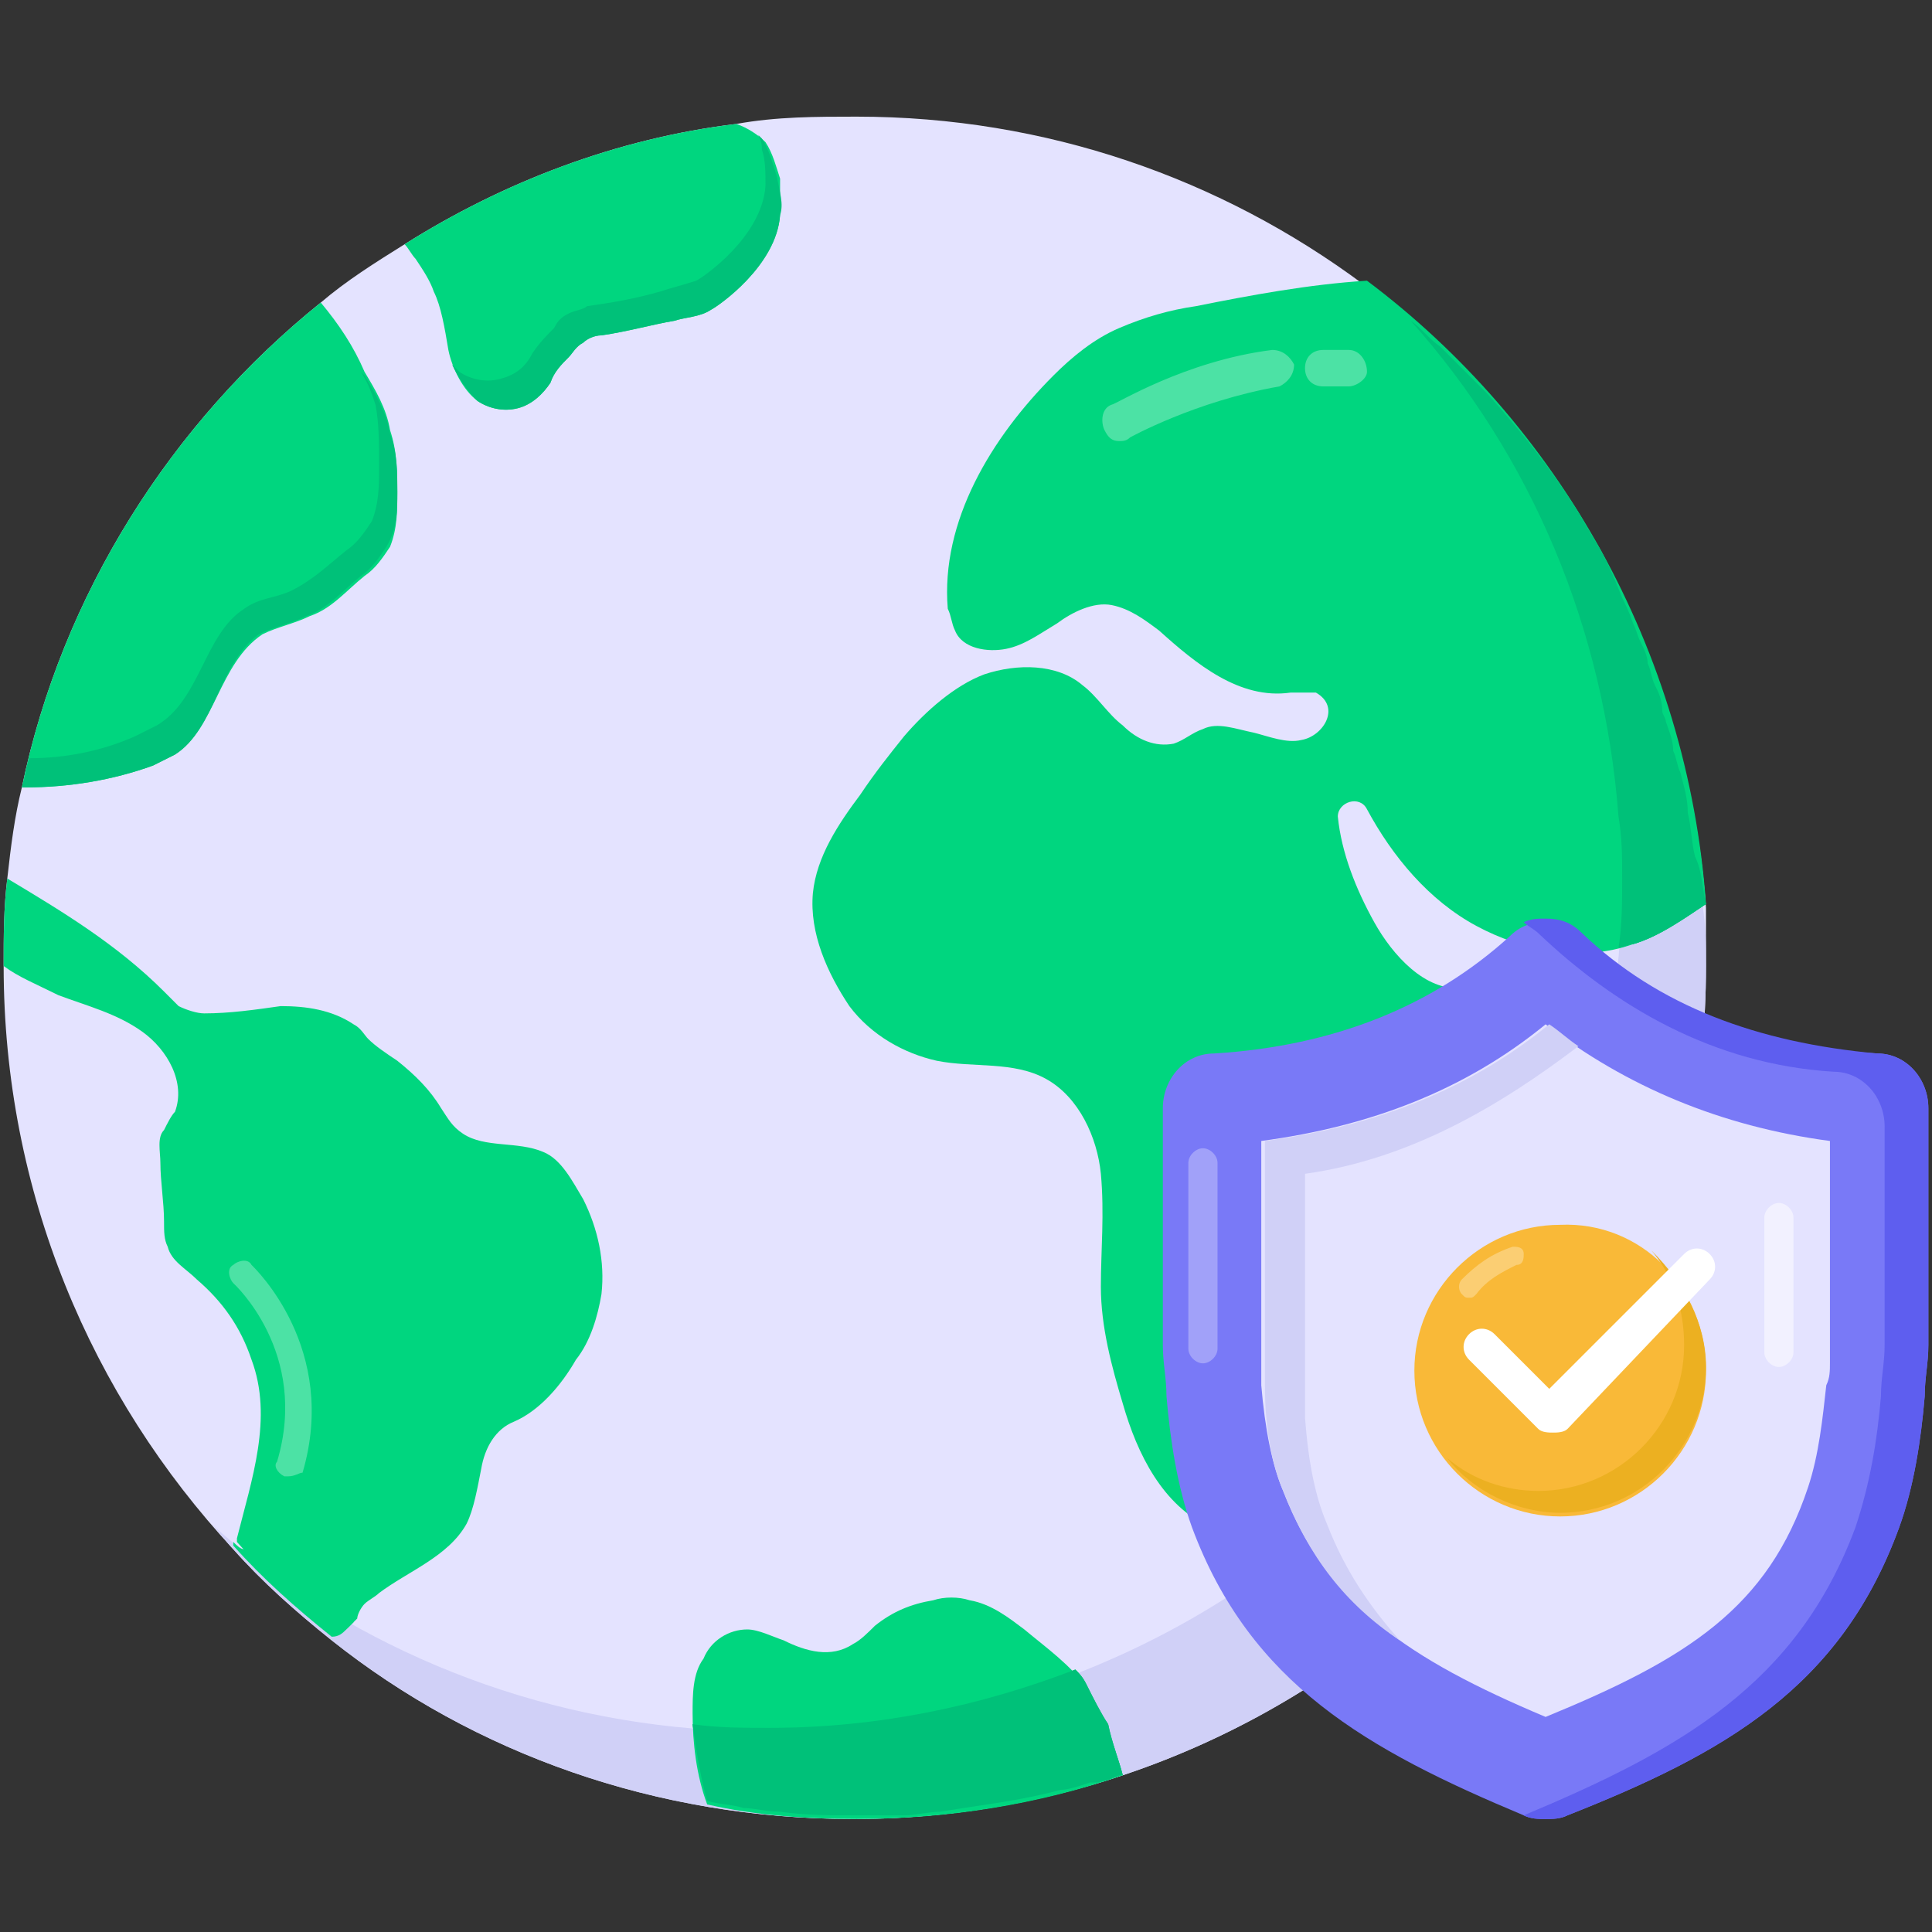
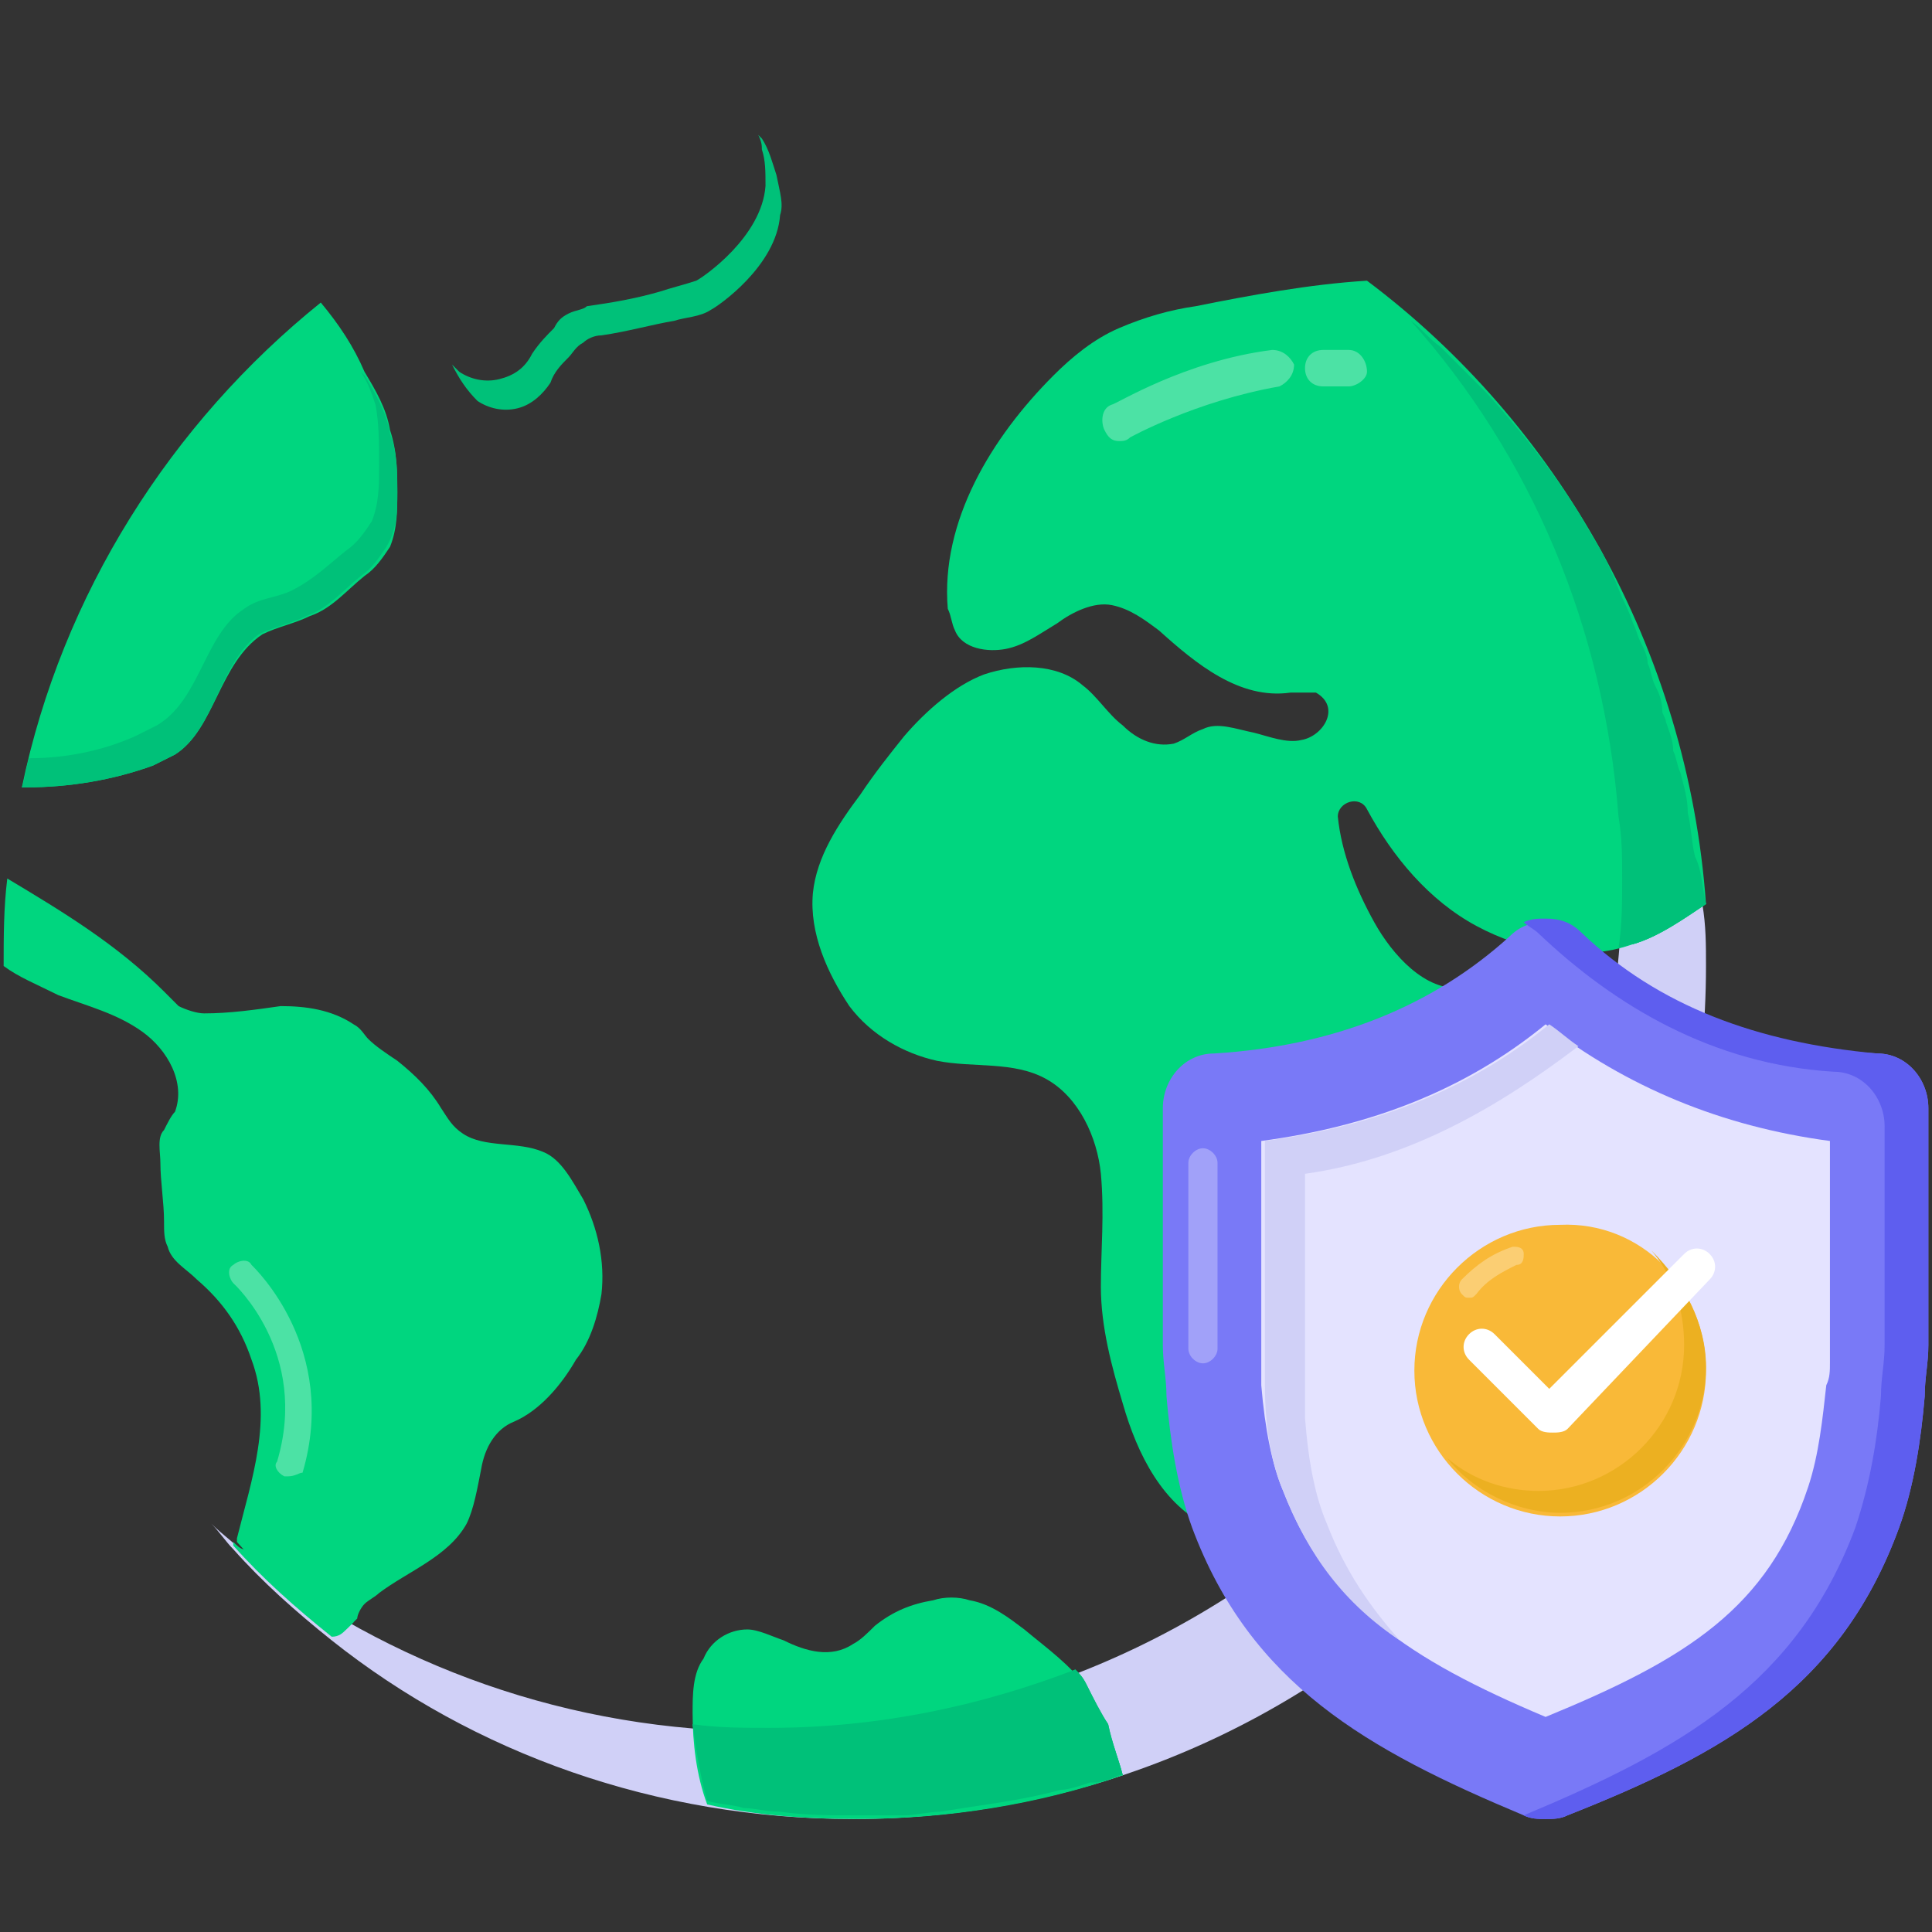
<svg xmlns="http://www.w3.org/2000/svg" version="1.1" id="Layer_1" x="0px" y="0px" viewBox="0 0 53 53" style="enable-background:new 0 0 53 53;" xml:space="preserve">
  <rect x="0" y="0" width="53" height="53" fill="#333333" stroke="none" />
  <style type="text/css">
	.st0{fill:#E4E3FF;}
	.st1{fill:#D0D0F7;}
	.st2{fill:#00C179;}
	.st3{fill:#00D67F;}
	.st4{opacity:0.3;fill:#FFFFFF;enable-background:new    ;}
	.st5{fill:#7979F7;}
	.st6{fill:#5E5EEF;}
	.st7{fill:#F9B938;}
	.st8{fill:#ECB021;}
	.st9{fill:#FFFFFF;}
	.st10{opacity:0.3;}
	.st11{opacity:0.5;}
</style>
-   <path class="st0" d="M46.8,26.5c0,12.9-10.5,23.4-23.4,23.4c-5.4,0-10.4-1.8-14.3-4.9c-1-0.8-1.9-1.6-2.7-2.5  c-3.9-4.2-6.3-9.8-6.3-16c0-0.8,0-1.6,0.1-2.4c0.1-0.9,0.2-1.7,0.4-2.5c1.1-5.3,4.1-10,8.2-13.3c0.7-0.6,1.5-1.1,2.3-1.6  c2.7-1.7,5.8-2.9,9.1-3.3h0c1.1-0.2,2.2-0.2,3.3-0.2c5.2,0,10,1.7,13.9,4.6c5.3,3.9,8.9,10.1,9.4,17.1  C46.8,25.4,46.8,25.9,46.8,26.5z" />
  <path class="st1" d="M46.8,26.5c0,12.9-10.5,23.4-23.4,23.4c-5.4,0-10.4-1.8-14.3-4.9c-1-0.8-1.9-1.6-2.7-2.5  C6.2,42.3,6,42,5.8,41.8c0.3,0.3,0.6,0.5,0.9,0.8c4,3.1,8.9,4.9,14.3,4.9C34,47.5,44.5,37,44.5,24.1c0-0.6,0-1.1-0.1-1.7  C44,17.2,42,12.5,38.7,8.8c4.6,3.9,7.6,9.6,8,16C46.8,25.4,46.8,25.9,46.8,26.5z" />
  <path class="st2" d="M46.8,24.8c-0.6,0.4-1.3,0.9-2,1.1c-0.1,0-0.3,0.1-0.4,0.1c0.1-0.6,0.1-1.3,0.1-1.9c0-0.6,0-1.1-0.1-1.7  C44,17.2,42,12.5,38.7,8.8c0.3,0.2,0.5,0.5,0.8,0.7c0.2,0.2,0.4,0.4,0.6,0.6c0.2,0.2,0.5,0.5,0.7,0.7c0.9,1,1.7,2,2.4,3.1  c0.2,0.3,0.4,0.7,0.6,1c0.3,0.5,0.5,1,0.7,1.5c0.1,0.2,0.2,0.4,0.3,0.7c0.1,0.2,0.1,0.3,0.2,0.5c0.1,0.2,0.2,0.4,0.2,0.6  c0.1,0.2,0.1,0.4,0.2,0.6c0.1,0.2,0.2,0.4,0.2,0.7c0,0.1,0.1,0.2,0.1,0.3c0.1,0.3,0.2,0.5,0.2,0.8c0.1,0.2,0.1,0.4,0.2,0.6  c0.1,0.4,0.2,0.7,0.2,1.1c0.1,0.4,0.1,0.8,0.2,1.2C46.7,23.9,46.7,24.4,46.8,24.8z M30.8,48.7c0,0-0.1,0-0.1,0  c-0.2,0.1-0.5,0.2-0.7,0.2c0,0-0.1,0-0.1,0c-0.3,0.1-0.6,0.2-0.8,0.2c-1.1,0.3-2.1,0.4-3.3,0.6c-0.3,0-0.7,0.1-1,0.1  c-0.4,0-0.9,0-1.3,0c-0.7,0-1.4,0-2.1-0.1c-0.4,0-0.7-0.1-1-0.1c-0.3-0.1-0.7-0.1-1-0.2c-0.2-0.7-0.3-1.4-0.4-2.1  c0.7,0.1,1.4,0.1,2.1,0.1c3,0,5.8-0.6,8.4-1.6c0.1,0.1,0.2,0.2,0.3,0.4c0.2,0.4,0.4,0.8,0.6,1.1C30.5,47.8,30.7,48.3,30.8,48.7z" />
-   <path class="st3" d="M21.4,5.9c-0.1,1.4-1.7,2.5-1.9,2.6c-0.3,0.2-0.7,0.2-1,0.3c-0.6,0.1-1.3,0.3-2,0.4c-0.2,0-0.4,0.1-0.5,0.2  c-0.2,0.1-0.3,0.3-0.4,0.4c-0.2,0.2-0.4,0.4-0.5,0.7c-0.2,0.3-0.5,0.6-0.9,0.7c-0.4,0.1-0.8,0-1.1-0.2c-0.4-0.3-0.7-0.9-0.8-1.4  C12.2,9,12.1,8.4,11.9,8c-0.1-0.3-0.3-0.6-0.5-0.9c-0.1-0.1-0.2-0.3-0.3-0.4c2.7-1.7,5.8-2.9,9.1-3.3h0c0,0,0,0,0,0  c0.3,0.1,0.6,0.3,0.8,0.5c0.2,0.3,0.3,0.7,0.4,1C21.4,5.3,21.4,5.6,21.4,5.9z" />
  <path class="st2" d="M21.4,5.9c-0.1,1.4-1.7,2.5-1.9,2.6c-0.3,0.2-0.7,0.2-1,0.3c-0.6,0.1-1.3,0.3-2,0.4c-0.2,0-0.4,0.1-0.5,0.2  c-0.2,0.1-0.3,0.3-0.4,0.4c-0.2,0.2-0.4,0.4-0.5,0.7c-0.2,0.3-0.5,0.6-0.9,0.7c-0.4,0.1-0.8,0-1.1-0.2c-0.3-0.3-0.5-0.6-0.7-1  c0.1,0.1,0.2,0.2,0.2,0.2c0.3,0.2,0.7,0.3,1.1,0.2c0.4-0.1,0.7-0.3,0.9-0.7C14.8,9.4,15,9.2,15.2,9c0.1-0.2,0.2-0.3,0.4-0.4  c0.2-0.1,0.4-0.1,0.5-0.2c0.7-0.1,1.3-0.2,2-0.4c0.3-0.1,0.7-0.2,1-0.3c0.2-0.1,1.8-1.2,1.9-2.6c0-0.4,0-0.7-0.1-1  c0-0.1,0-0.2-0.1-0.4c0,0,0.1,0.1,0.1,0.1c0.2,0.3,0.3,0.7,0.4,1C21.4,5.3,21.5,5.6,21.4,5.9z" />
  <path class="st3" d="M16.5,35.5c-0.1,0.6-0.3,1.3-0.7,1.8c-0.4,0.7-1,1.4-1.7,1.7c-0.5,0.2-0.8,0.7-0.9,1.3  c-0.1,0.5-0.2,1.1-0.4,1.5c-0.5,0.9-1.6,1.3-2.4,1.9c-0.1,0.1-0.3,0.2-0.4,0.3c-0.1,0.1-0.2,0.3-0.2,0.4c0,0-0.1,0.1-0.1,0.1  c0,0-0.1,0.1-0.1,0.1c-0.1,0.1-0.2,0.2-0.4,0.2c-1-0.8-1.9-1.6-2.7-2.5c0-0.1,0-0.1,0-0.1c0.4-1.6,1-3.3,0.4-4.9  c-0.3-0.9-0.8-1.6-1.5-2.2c-0.3-0.3-0.7-0.5-0.8-0.9c-0.1-0.2-0.1-0.4-0.1-0.7c0-0.5-0.1-1.1-0.1-1.6c0-0.3-0.1-0.7,0.1-0.9  c0.1-0.2,0.2-0.4,0.3-0.5c0.3-0.8-0.2-1.7-0.9-2.2c-0.7-0.5-1.5-0.7-2.3-1C1,27,0.5,26.8,0.1,26.5c0-0.8,0-1.6,0.1-2.4  c1.5,0.9,3,1.8,4.3,3.1c0.1,0.1,0.3,0.3,0.4,0.4c0.2,0.1,0.5,0.2,0.7,0.2c0.7,0,1.4-0.1,2.1-0.2c0.7,0,1.4,0.1,2,0.5  c0.2,0.1,0.3,0.3,0.4,0.4c0.2,0.2,0.5,0.4,0.8,0.6c0.5,0.4,0.9,0.8,1.2,1.3c0.2,0.3,0.3,0.5,0.6,0.7c0.6,0.4,1.5,0.2,2.2,0.5  c0.5,0.2,0.8,0.8,1.1,1.3C16.4,33.7,16.6,34.6,16.5,35.5z" />
  <path class="st3" d="M9.7,44.5c0,0-0.1,0.1-0.1,0.1c0,0-0.1,0.1-0.1,0.1c-0.1,0.1-0.2,0.2-0.4,0.2c-1-0.8-1.9-1.6-2.7-2.5  c0-0.1,0-0.1,0-0.1c0.1,0.1,0.2,0.2,0.3,0.2C7.7,43.3,8.6,43.9,9.7,44.5z M10.9,13.5c0,0.5,0,1-0.2,1.5c-0.2,0.3-0.4,0.6-0.7,0.8  c-0.5,0.4-0.9,0.9-1.5,1.1c-0.4,0.2-0.9,0.3-1.3,0.5C6,18.2,5.9,20,4.8,20.7c-0.2,0.1-0.4,0.2-0.6,0.3c-1.1,0.4-2.3,0.6-3.5,0.6H0.6  c1.1-5.3,4.1-10,8.2-13.3c0.5,0.6,0.9,1.2,1.2,1.9c0.3,0.5,0.6,1,0.7,1.6C10.9,12.4,10.9,13,10.9,13.5z" />
  <path class="st2" d="M10.9,13.5c0,0.5,0,1-0.3,1.5c-0.2,0.3-0.4,0.6-0.7,0.8c-0.5,0.4-0.9,0.9-1.5,1.1c-0.4,0.2-0.9,0.3-1.3,0.5  C6,18.2,5.9,20,4.8,20.7c-0.2,0.1-0.4,0.2-0.6,0.3c-1.1,0.4-2.3,0.6-3.5,0.6H0.6c0.1-0.3,0.1-0.5,0.2-0.8c1,0,2-0.2,2.9-0.6  c0.2-0.1,0.4-0.2,0.6-0.3c1.2-0.7,1.3-2.5,2.4-3.2c0.4-0.3,0.9-0.3,1.3-0.5c0.6-0.3,1-0.7,1.5-1.1c0.3-0.2,0.5-0.5,0.7-0.8  c0.2-0.5,0.2-1,0.2-1.5c0-0.6,0-1.2-0.1-1.7c-0.1-0.3-0.2-0.6-0.4-0.9c0,0,0.1,0.1,0.1,0.1c0.3,0.5,0.6,1,0.7,1.6  C10.9,12.4,10.9,13,10.9,13.5z" />
  <path class="st3" d="M46.8,24.8c-0.6,0.4-1.3,0.9-2,1.1c-1.4,0.5-3,0.2-4.3-0.5c-1.3-0.7-2.3-1.9-3-3.2c0,0,0,0,0,0  c-0.2-0.4-0.8-0.2-0.8,0.2c0.1,1,0.5,2,1,2.9c0.5,0.9,1.4,1.9,2.4,1.8c0.3,0,0.7-0.1,0.8,0.2c0.1,0.1,0,0.2,0,0.3  c-0.1,1.2-0.4,2.5-1.2,3.4c-0.4,0.4-0.8,0.7-1.2,1.1c-0.4,0.4-0.6,1-0.5,1.5c0.1,0.3,0.3,0.6,0.5,0.8c0.7,1.2,0,2.7-0.7,3.9  c-0.3,0.5-0.6,1.1-0.9,1.6c-0.6,1.1-1.4,2.3-2.9,2.2c-0.3,0-0.6-0.1-0.8-0.2c-1.3-0.6-2-2-2.4-3.4c-0.3-1-0.6-2.1-0.6-3.2  c0-1,0.1-2,0-3.1c-0.1-1-0.6-2.1-1.5-2.6c-0.9-0.5-2-0.3-3-0.5c-0.9-0.2-1.8-0.7-2.4-1.5c-0.6-0.9-1.1-2-1-3.1  c0.1-1,0.7-1.9,1.3-2.7c0.4-0.6,0.8-1.1,1.2-1.6c0.6-0.7,1.4-1.4,2.2-1.7c0.9-0.3,2-0.3,2.7,0.3c0.4,0.3,0.7,0.8,1.1,1.1  c0.4,0.4,0.9,0.6,1.4,0.5c0.3-0.1,0.5-0.3,0.8-0.4c0.4-0.2,0.9,0,1.4,0.1c0.4,0.1,0.9,0.3,1.3,0.2c0.6-0.1,1.1-0.9,0.4-1.3  C36,19,35.7,19,35.4,19c-1.4,0.2-2.6-0.8-3.6-1.7c-0.4-0.3-0.8-0.6-1.3-0.7c-0.5-0.1-1.1,0.2-1.5,0.5c-0.5,0.3-0.9,0.6-1.4,0.7  c-0.5,0.1-1.2,0-1.4-0.5c-0.1-0.2-0.1-0.4-0.2-0.6c-0.2-2.4,1.2-4.7,2.9-6.4c0.5-0.5,1.1-1,1.8-1.3c0.7-0.3,1.4-0.5,2.1-0.6  c1.5-0.3,3.1-0.6,4.7-0.7C42.7,11.6,46.3,17.8,46.8,24.8z" />
  <path class="st2" d="M46.8,24.8c-0.6,0.4-1.3,0.9-2,1.1c-0.1,0-0.3,0.1-0.4,0.1c0.1-0.6,0.1-1.3,0.1-1.9c0-0.6,0-1.1-0.1-1.7  C44,17.2,42,12.5,38.7,8.8c0.3,0.2,0.5,0.5,0.8,0.7c0.2,0.2,0.4,0.4,0.6,0.6c0.2,0.2,0.5,0.5,0.7,0.7c0.9,1,1.7,2,2.4,3.1  c0.2,0.3,0.4,0.7,0.6,1c0.3,0.5,0.5,1,0.7,1.5c0.1,0.2,0.2,0.4,0.3,0.7c0.1,0.2,0.1,0.3,0.2,0.5c0.1,0.2,0.2,0.4,0.2,0.6  c0.1,0.2,0.1,0.4,0.2,0.6c0.1,0.2,0.2,0.4,0.2,0.7c0,0.1,0.1,0.2,0.1,0.3c0.1,0.3,0.2,0.5,0.2,0.8c0.1,0.2,0.1,0.4,0.2,0.6  c0.1,0.4,0.2,0.7,0.2,1.1c0.1,0.4,0.1,0.8,0.2,1.2C46.7,23.9,46.7,24.4,46.8,24.8z" />
  <path class="st3" d="M30.8,48.7c-2.3,0.8-4.8,1.2-7.3,1.2c-1.4,0-2.8-0.1-4.1-0.4C19.1,48.7,19,47.8,19,47c0-0.5,0-1.1,0.3-1.5  c0.2-0.5,0.7-0.8,1.2-0.8c0.3,0,0.7,0.2,1,0.3c0.6,0.3,1.3,0.5,1.9,0.1c0.2-0.1,0.4-0.3,0.6-0.5c0.5-0.4,1-0.6,1.6-0.7  c0.3-0.1,0.7-0.1,1,0c0.6,0.1,1.1,0.5,1.5,0.8c0.6,0.5,1.3,1,1.7,1.6c0.2,0.4,0.4,0.7,0.6,1.1C30.5,47.8,30.7,48.3,30.8,48.7z" />
  <path class="st2" d="M30.8,48.7c0,0-0.1,0-0.1,0c-0.2,0.1-0.5,0.2-0.7,0.2c0,0-0.1,0-0.1,0c-0.3,0.1-0.6,0.2-0.8,0.2  c-1.1,0.3-2.1,0.4-3.3,0.6c-0.3,0-0.7,0.1-1,0.1c-0.4,0-0.9,0-1.3,0c-0.7,0-1.4,0-2.1-0.1c-0.4,0-0.7-0.1-1-0.1  c-0.3-0.1-0.7-0.1-1-0.2c-0.2-0.7-0.3-1.4-0.4-2.1c0.7,0.1,1.4,0.1,2.1,0.1c3,0,5.8-0.6,8.4-1.6c0.1,0.1,0.2,0.2,0.3,0.4  c0.2,0.4,0.4,0.8,0.6,1.1C30.5,47.8,30.7,48.3,30.8,48.7z" />
  <path class="st4" d="M37,10.6C37,10.6,36.9,10.6,37,10.6c-0.3,0-0.5,0-0.7,0c-0.3,0-0.5-0.2-0.5-0.5c0-0.3,0.2-0.5,0.5-0.5  c0.2,0,0.5,0,0.7,0c0.3,0,0.5,0.3,0.5,0.6C37.5,10.4,37.2,10.6,37,10.6z M30.7,12.1c-0.2,0-0.3-0.1-0.4-0.3  c-0.1-0.2-0.1-0.6,0.2-0.7c0.1,0,2-1.2,4.4-1.5c0.3,0,0.5,0.2,0.6,0.4c0,0.3-0.2,0.5-0.4,0.6C32.8,11,31,12,31,12  C30.9,12.1,30.8,12.1,30.7,12.1z M7.9,40.5c0,0-0.1,0-0.1,0c-0.2-0.1-0.3-0.3-0.2-0.4c0.9-3-1.2-4.9-1.2-4.9c-0.1-0.1-0.2-0.4,0-0.5  c0.1-0.1,0.4-0.2,0.5,0c0.1,0.1,2.4,2.3,1.4,5.7C8.2,40.4,8.1,40.5,7.9,40.5z" />
  <path class="st5" d="M52.9,30.4v6.5c0,0.5-0.1,0.9-0.1,1.4c-0.1,1.2-0.3,2.5-0.7,3.6c-1.6,4.4-4.8,6.2-9.1,7.9  c-0.2,0.1-0.4,0.1-0.6,0.1c-0.2,0-0.4,0-0.6-0.1c-4.3-1.8-7.5-3.6-9.1-7.9c-0.4-1.1-0.6-2.4-0.7-3.6c0-0.5-0.1-0.9-0.1-1.4v-6.5  c0-0.8,0.6-1.5,1.4-1.5c3.3-0.2,6-1.3,8.1-3.2c0.3-0.3,0.6-0.4,1-0.4c0.4,0,0.7,0.1,1,0.4c2.1,2,4.8,3,8.1,3.2  C52.3,28.9,52.9,29.6,52.9,30.4z" />
  <path class="st6" d="M52.9,30.4v6.5c0,0.5-0.1,0.9-0.1,1.4c-0.1,1.2-0.3,2.5-0.7,3.6c-1.6,4.4-4.8,6.2-9.1,7.9  c-0.2,0.1-0.4,0.1-0.6,0.1s-0.4,0-0.6-0.1c0,0,0,0,0,0c4.3-1.8,7.5-3.6,9.1-7.9c0.4-1.2,0.6-2.4,0.7-3.6c0-0.5,0.1-0.9,0.1-1.4v-6  c0-0.8-0.6-1.5-1.4-1.5c-3.3-0.2-6-1.8-8.1-3.8c-0.1-0.1-0.3-0.2-0.4-0.3c0.2-0.1,0.4-0.1,0.6-0.1c0.4,0,0.7,0.1,1,0.4  c2.1,2,4.8,3,8.1,3.3C52.3,28.9,52.9,29.6,52.9,30.4z" />
  <path class="st0" d="M42.4,47.1c-3.8-1.6-6-3.1-7.2-6.2c-0.3-0.7-0.5-1.7-0.6-2.9c0-0.1,0-0.3,0-0.5c0-0.2,0-0.5,0-0.7v-5.5  c3-0.4,5.6-1.4,7.8-3.2c2.2,1.7,4.8,2.8,7.8,3.2v5.5c0,0.2,0,0.4,0,0.6c0,0.2,0,0.4-0.1,0.6c-0.1,0.9-0.2,1.9-0.5,2.8  C48.5,44.1,46.3,45.5,42.4,47.1z" />
  <path class="st1" d="M36.4,41.8c0.5,1.3,1.2,2.3,2,3.2c-1.5-1-2.5-2.3-3.2-4.1c-0.3-0.7-0.5-1.7-0.5-2.9c0-0.1,0-0.3,0-0.5  c0-0.2,0-0.5,0-0.7v-5.5c3-0.4,5.6-1.4,7.8-3.2c0.3,0.2,0.5,0.4,0.8,0.6c-2.1,1.6-4.6,3.1-7.5,3.5v5.5c0,0.2,0,0.5,0,0.7  c0,0.2,0,0.3,0,0.5C35.9,40.2,36.1,41.1,36.4,41.8z" />
  <g>
    <path class="st7" d="M46.8,37.6c0,2.2-1.8,4-4,4c-2.2,0-4-1.8-4-4s1.8-4,4-4C45,33.5,46.8,35.3,46.8,37.6z" />
    <path class="st4" d="M40.3,35.6c-0.1,0-0.1,0-0.2-0.1c-0.1-0.1-0.1-0.3,0-0.4c0.4-0.4,0.8-0.7,1.4-0.9c0.1,0,0.3,0,0.3,0.2   c0,0.1,0,0.3-0.2,0.3c-0.4,0.2-0.8,0.4-1.1,0.8C40.4,35.6,40.4,35.6,40.3,35.6z" />
    <path class="st8" d="M46.8,37.5c0,2.2-1.8,4-4,4c-1.2,0-2.4-0.6-3.1-1.5c0.7,0.6,1.6,0.9,2.5,0.9c2.2,0,4-1.8,4-4   c0-1-0.3-1.9-0.9-2.6C46.2,35.2,46.8,36.3,46.8,37.5z" />
    <path class="st9" d="M42.6,39.3c-0.1,0-0.3,0-0.4-0.1l-1.9-1.9c-0.2-0.2-0.2-0.5,0-0.7c0.2-0.2,0.5-0.2,0.7,0l1.5,1.5l3.7-3.7   c0.2-0.2,0.5-0.2,0.7,0c0.2,0.2,0.2,0.5,0,0.7L43,39.2C42.9,39.3,42.7,39.3,42.6,39.3z" />
  </g>
  <g class="st10">
    <path class="st9" d="M33,37.4c-0.2,0-0.4-0.2-0.4-0.4v-5.1c0-0.2,0.2-0.4,0.4-0.4c0.2,0,0.4,0.2,0.4,0.4V37   C33.4,37.2,33.2,37.4,33,37.4z" />
  </g>
  <g class="st11">
-     <path class="st9" d="M48.8,37.5c-0.2,0-0.4-0.2-0.4-0.4v-3.7c0-0.2,0.2-0.4,0.4-0.4c0.2,0,0.4,0.2,0.4,0.4v3.7   C49.2,37.3,49,37.5,48.8,37.5z" />
-   </g>
+     </g>
</svg>